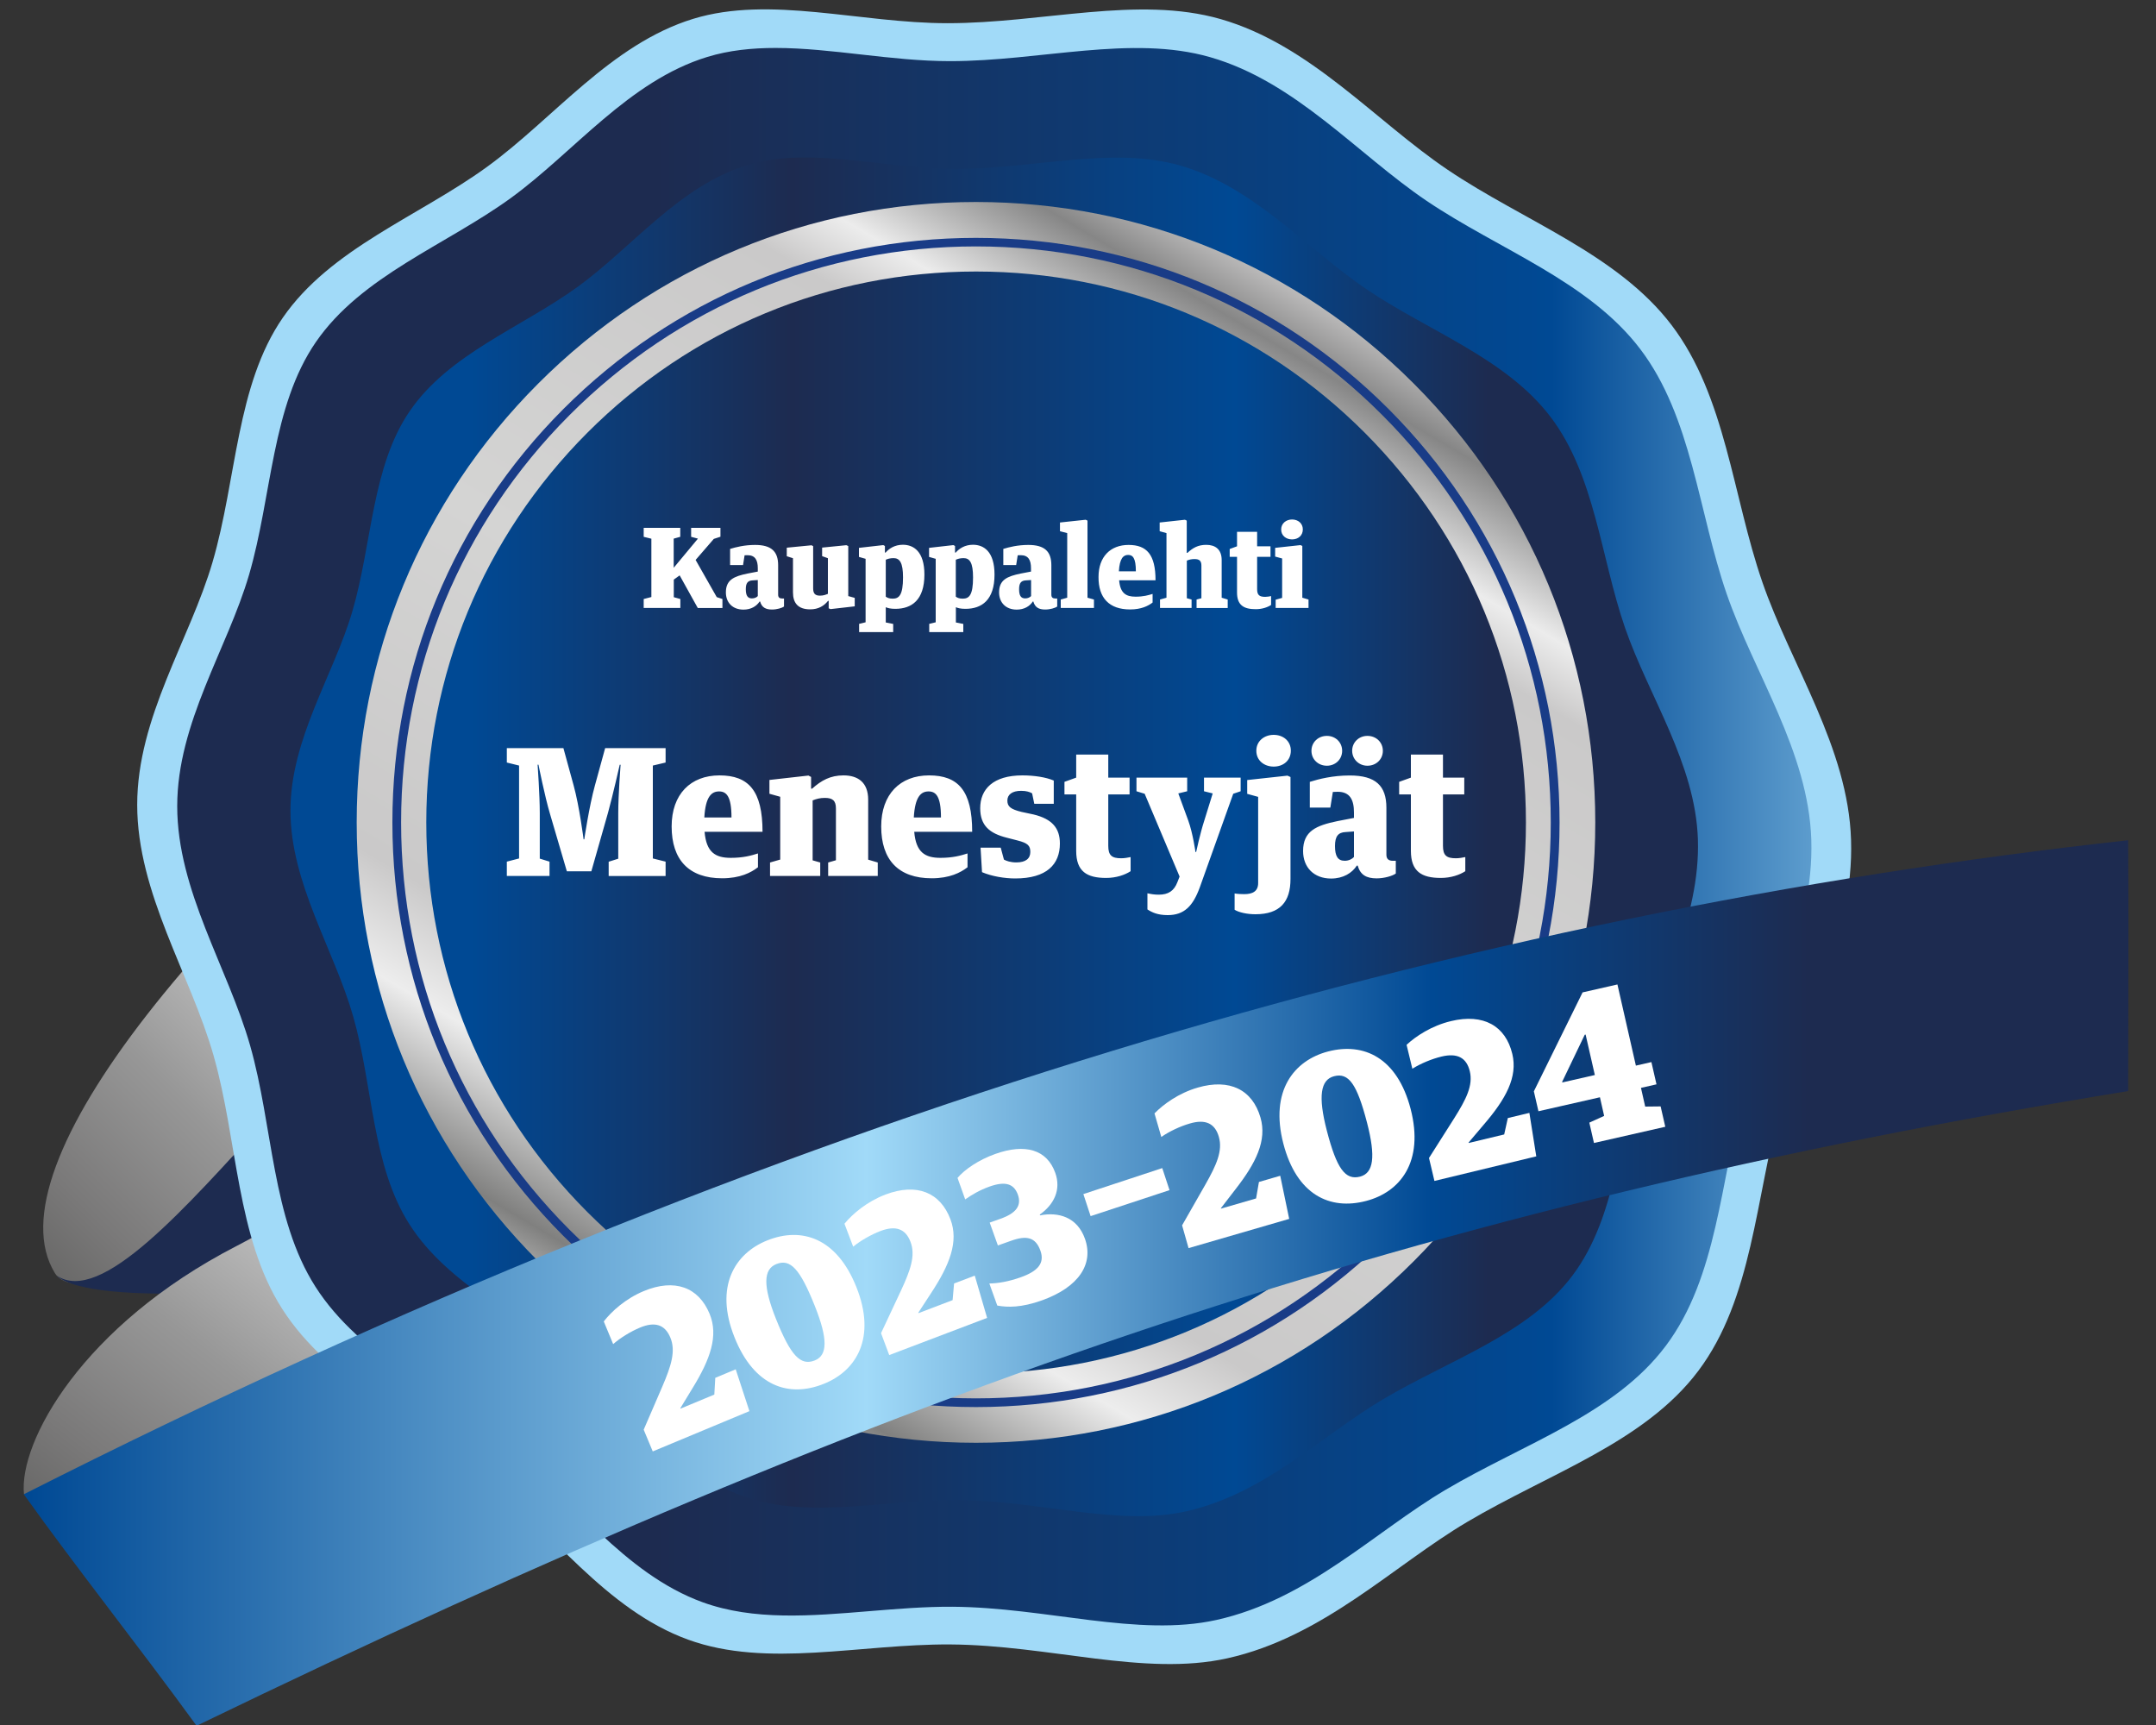
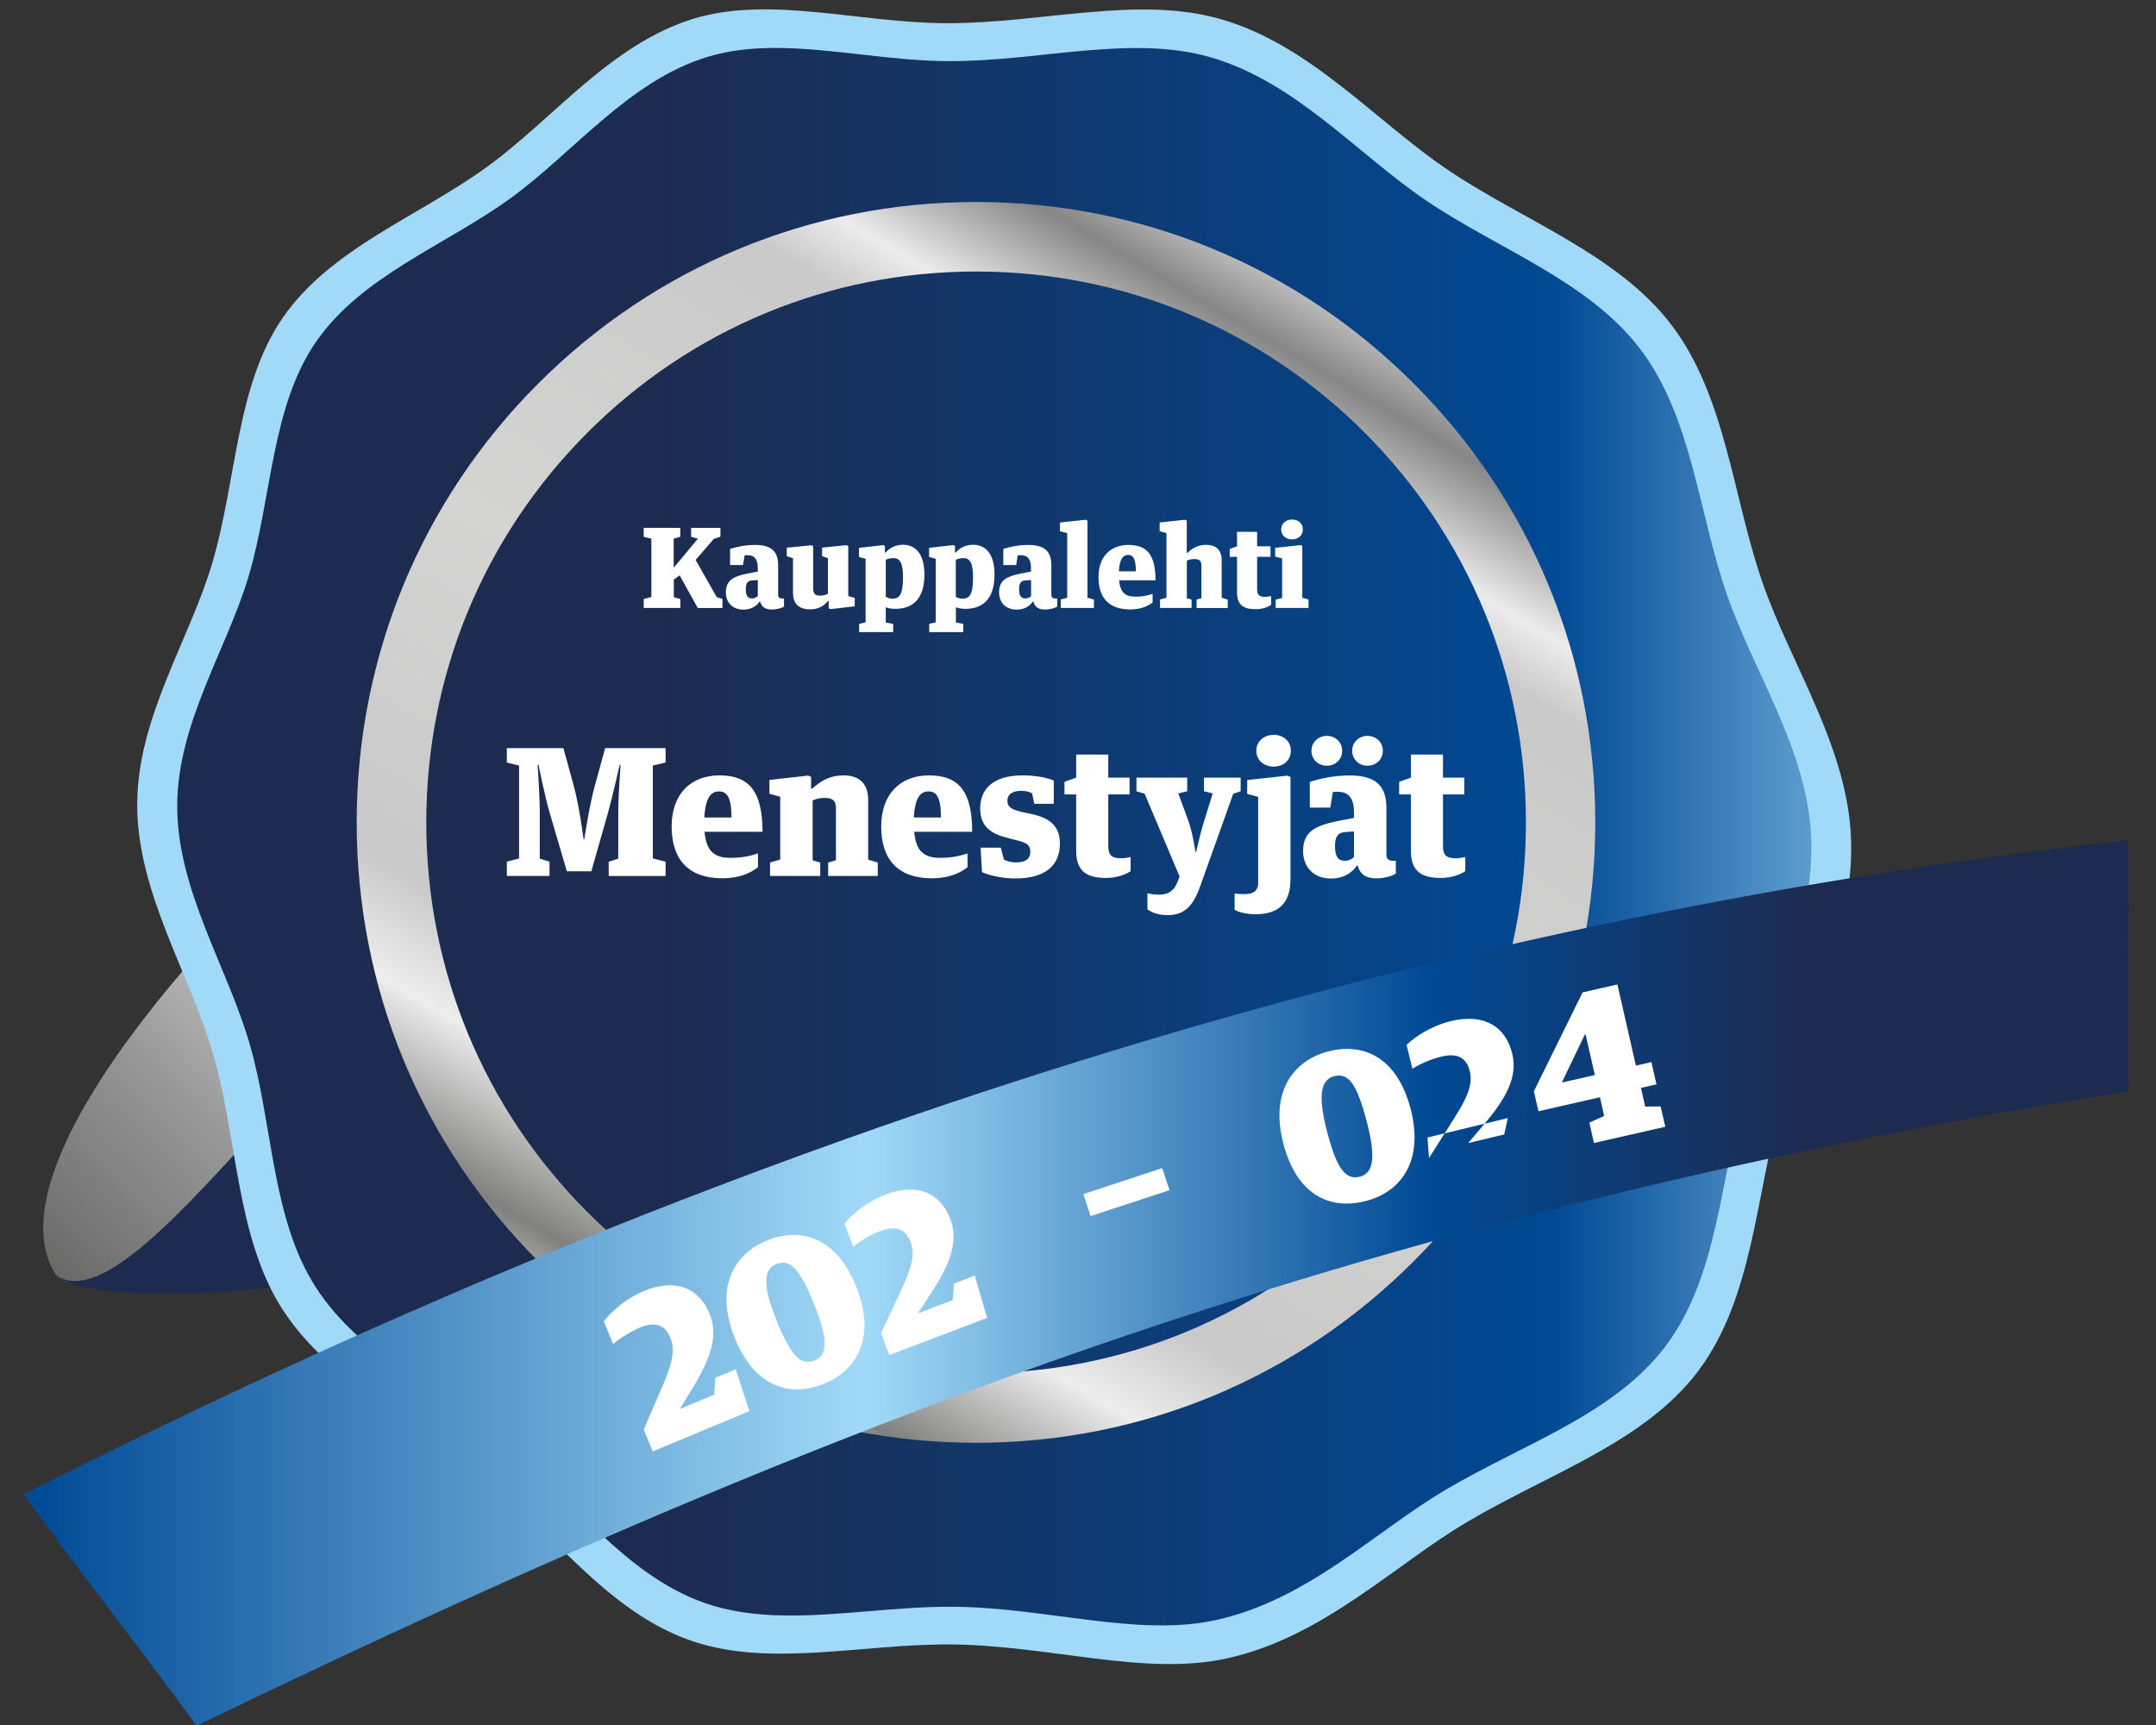
<svg xmlns="http://www.w3.org/2000/svg" xmlns:xlink="http://www.w3.org/1999/xlink" version="1.1" id="Layer_1" x="0px" y="0px" viewBox="0 0 250 200" style="enable-background:new 0 0 250 200;" xml:space="preserve">
  <rect x="0" y="0" width="250" height="200" fill="#333333" stroke="none" />
  <style type="text/css">
	.st0{clip-path:url(#SVGID_2_);}
	.st1{clip-path:url(#SVGID_4_);fill:url(#SVGID_5_);}
	.st2{clip-path:url(#SVGID_7_);fill-rule:evenodd;clip-rule:evenodd;fill:#1D2B50;}
	.st3{clip-path:url(#SVGID_9_);fill:url(#SVGID_10_);}
	.st4{clip-path:url(#SVGID_12_);fill:#A1DAF8;}
	.st5{clip-path:url(#SVGID_14_);fill:url(#SVGID_15_);}
	.st6{clip-path:url(#SVGID_17_);fill:url(#SVGID_18_);}
	.st7{clip-path:url(#SVGID_20_);fill:url(#SVGID_21_);}
	.st8{clip-path:url(#SVGID_23_);fill:#193C87;}
	.st9{clip-path:url(#SVGID_25_);fill:#FFFFFF;}
	.st10{clip-path:url(#SVGID_27_);fill:#FFFFFF;}
	.st11{clip-path:url(#SVGID_29_);fill:url(#SVGID_30_);}
	.st12{clip-path:url(#SVGID_32_);fill:#FFFFFF;}
</style>
  <g>
    <g>
      <defs>
        <rect id="SVGID_1_" width="250" height="200" />
      </defs>
      <clipPath id="SVGID_2_">
        <use xlink:href="#SVGID_1_" style="overflow:visible;" />
      </clipPath>
      <g class="st0">
        <defs>
          <path id="SVGID_3_" d="M6.36,147.6c2.96,4.84,23.71-5.07,34.82-8.79c2.83-12.28,1.38-17.33,35.79-43.6l-18.43,0.23l3.75-20.93      C23.7,104.5-1.19,135.27,6.36,147.6" />
        </defs>
        <clipPath id="SVGID_4_">
          <use xlink:href="#SVGID_3_" style="overflow:visible;" />
        </clipPath>
        <linearGradient id="SVGID_5_" gradientUnits="userSpaceOnUse" x1="0" y1="199.961" x2="1" y2="199.961" gradientTransform="matrix(-65.876 65.876 65.876 65.876 -13106.083 -13087.667)">
          <stop offset="0" style="stop-color:#D1D1D1" />
          <stop offset="0.4" style="stop-color:#D5D5D5" />
          <stop offset="0.67" style="stop-color:#979797" />
          <stop offset="0.85" style="stop-color:#7A7979" />
          <stop offset="1" style="stop-color:#5E5E5D" />
        </linearGradient>
        <polygon class="st1" points="115.93,113.48 37.89,191.52 -40.15,113.48 37.89,35.45    " />
      </g>
      <g class="st0">
        <defs>
          <rect id="SVGID_6_" width="250" height="200" />
        </defs>
        <clipPath id="SVGID_7_">
          <use xlink:href="#SVGID_6_" style="overflow:visible;" />
        </clipPath>
        <path class="st2" d="M56.5,113.7c-11.11-10.57-39.68,41.1-49.94,34.19c3.79,3.65,28.96,2.2,42.66-1.81     c5.5-6.68,18.49-13.69,23.95-20.31C68.17,122.54,61.5,116.93,56.5,113.7" />
      </g>
      <g class="st0">
        <defs>
-           <path id="SVGID_8_" d="M27.4,144.48c-17.83,9.19-25.25,22.7-24.62,28.76c1.34,0.77,3.19,1.19,4.21,1.68      c5.94,9.14,8.91,16.5,18.91,16.46c13.75-2.39,64.27-54.17,59.19-57.43c0,0-24.99-17.79-25.49-18.14      c-0.49-0.35-3.19-2.18-3.19-2.18C62.18,119.47,43.27,136.29,27.4,144.48" />
-         </defs>
+           </defs>
        <clipPath id="SVGID_9_">
          <use xlink:href="#SVGID_8_" style="overflow:visible;" />
        </clipPath>
        <linearGradient id="SVGID_10_" gradientUnits="userSpaceOnUse" x1="0" y1="200.021" x2="1" y2="200.021" gradientTransform="matrix(-59.433 76.071 76.071 59.433 -15140.131 -11772.977)">
          <stop offset="0" style="stop-color:#D1D1D1" />
          <stop offset="0.4" style="stop-color:#D5D5D5" />
          <stop offset="0.67" style="stop-color:#979797" />
          <stop offset="0.85" style="stop-color:#7A7979" />
          <stop offset="1" style="stop-color:#5E5E5D" />
        </linearGradient>
        <polygon class="st3" points="127.91,143.1 56.81,234.11 -35.59,161.92 35.51,70.91    " />
      </g>
      <g class="st0">
        <defs>
          <rect id="SVGID_11_" width="250" height="200" />
        </defs>
        <clipPath id="SVGID_12_">
          <use xlink:href="#SVGID_11_" style="overflow:visible;" />
        </clipPath>
        <path class="st4" d="M214.64,97.38c0.36,11.17-5.54,21.2-8.2,30.98c-2.87,10.54-3.22,22.21-9.51,30.58     c-6.24,8.3-17.28,11.88-26.79,17.51c-8.56,5.06-16.69,13.35-27.84,15.82c-9.6,2.13-20.65-1.54-32.13-1.61     c-10.47-0.06-21.21,2.77-30.36-0.55c-9.56-3.46-15.96-12.66-23.68-19.01c-7.71-6.34-17.95-10.8-23.41-19.35     c-5.33-8.34-5.15-19.53-7.95-29.35c-2.7-9.47-8.86-18.82-8.86-29.09c0-10.16,6.11-19.15,8.74-28.15     c2.81-9.6,2.73-20.48,8.14-28.32c5.56-8.06,15.79-11.76,23.68-17.49C64.2,13.74,70.83,5.11,80.39,2.18     c8.94-2.73,19.29,0.51,29.49,0.51c11.02,0,22.05-3.23,31.65-0.48c10.41,2.99,17.89,11.77,26.33,17.47     c8.78,5.93,19.67,9.74,25.96,18c6.3,8.28,7.08,19.81,10.53,29.8C207.7,77.18,214.3,86.66,214.64,97.38" />
      </g>
      <g class="st0">
        <defs>
          <path id="SVGID_13_" d="M82.02,6.6c-9.11,2.79-15.43,11.01-22.8,16.37c-7.53,5.46-17.28,8.99-22.58,16.67      c-5.16,7.48-5.09,17.85-7.76,27c-2.51,8.58-8.33,17.15-8.33,26.83c0,9.79,5.87,18.71,8.45,27.74c2.67,9.36,2.5,20.03,7.58,27.98      c5.21,8.15,14.97,12.4,22.32,18.45c7.36,6.06,13.46,14.82,22.58,18.13c5.93,2.15,12.57,1.59,19.34,1.03      c3.19-0.26,6.41-0.53,9.61-0.51c10.94,0.07,21.48,3.56,30.63,1.53c10.63-2.36,18.38-10.25,26.55-15.08      c9.07-5.36,19.6-8.77,25.54-16.69c6-7.98,6.33-19.11,9.06-29.16c2.54-9.32,8.16-18.88,7.82-29.54      c-0.33-10.22-6.62-19.26-9.81-28.49c-3.29-9.53-4.03-20.52-10.04-28.41c-6-7.88-16.38-11.51-24.75-17.16      c-8.04-5.43-15.18-13.81-25.1-16.66c-9.15-2.63-19.67,0.46-30.17,0.46c-6.84,0-13.76-1.53-20.23-1.53      C87.19,5.56,84.54,5.83,82.02,6.6" />
        </defs>
        <clipPath id="SVGID_14_">
          <use xlink:href="#SVGID_13_" style="overflow:visible;" />
        </clipPath>
        <linearGradient id="SVGID_15_" gradientUnits="userSpaceOnUse" x1="0" y1="200" x2="1" y2="200" gradientTransform="matrix(363.799 0 0 -363.799 21.291 72856.852)">
          <stop offset="0" style="stop-color:#1D2B50" />
          <stop offset="0.15" style="stop-color:#1D2B50" />
          <stop offset="0.436" style="stop-color:#004994" />
          <stop offset="0.58" style="stop-color:#A1DAF8" />
          <stop offset="1" style="stop-color:#004994" />
        </linearGradient>
        <rect x="20.54" y="4.01" class="st5" width="189.82" height="185.84" />
      </g>
      <g class="st0">
        <defs>
-           <path id="SVGID_16_" d="M86.63,19.15c-7.85,2.4-13.29,9.49-19.64,14.1c-6.48,4.7-14.88,7.74-19.44,14.36      c-4.45,6.44-4.38,15.37-6.69,23.26c-2.16,7.39-7.18,14.77-7.18,23.11c0,8.43,5.06,16.11,7.28,23.89      c2.3,8.06,2.15,17.25,6.53,24.1c4.49,7.02,12.9,10.68,19.23,15.89c6.34,5.22,11.59,12.77,19.44,15.61      c5.11,1.85,10.82,1.37,16.66,0.89c2.75-0.23,5.52-0.45,8.28-0.44c9.42,0.06,18.5,3.07,26.38,1.32      c9.16-2.03,15.83-8.83,22.86-12.99c7.81-4.62,16.88-7.56,22-14.37c5.16-6.88,5.45-16.46,7.81-25.11      c2.18-8.03,7.02-16.26,6.73-25.44c-0.28-8.8-5.7-16.59-8.45-24.54c-2.83-8.2-3.47-17.67-8.65-24.47      c-5.17-6.79-14.11-9.91-21.32-14.78c-6.92-4.68-13.07-11.89-21.62-14.35c-7.88-2.26-16.94,0.39-25.99,0.39      c-5.89,0-11.85-1.32-17.42-1.32C91.08,18.25,88.81,18.48,86.63,19.15" />
-         </defs>
+           </defs>
        <clipPath id="SVGID_17_">
          <use xlink:href="#SVGID_16_" style="overflow:visible;" />
        </clipPath>
        <linearGradient id="SVGID_18_" gradientUnits="userSpaceOnUse" x1="-3.506238e-06" y1="200" x2="1" y2="200" gradientTransform="matrix(163.196 0 0 -163.196 33.686 32736.24)">
          <stop offset="0" style="stop-color:#004994" />
          <stop offset="0.13" style="stop-color:#004994" />
          <stop offset="0.357" style="stop-color:#1D2B50" />
          <stop offset="0.67" style="stop-color:#004994" />
          <stop offset="0.85" style="stop-color:#1D2B50" />
          <stop offset="1" style="stop-color:#1D2B50" />
        </linearGradient>
        <rect x="33.68" y="16.91" class="st6" width="163.48" height="160.06" />
      </g>
      <g class="st0">
        <defs>
          <path id="SVGID_19_" d="M68.1,140.52c-12.04-12.06-18.67-28.1-18.67-45.17c0-17.06,6.63-33.1,18.67-45.17      c12.04-12.06,28.05-18.7,45.08-18.7c17.03,0,33.04,6.64,45.08,18.7c12.04,12.07,18.68,28.11,18.68,45.17      c0,17.06-6.63,33.1-18.68,45.17c-12.04,12.06-28.05,18.71-45.08,18.71C96.14,159.22,80.14,152.58,68.1,140.52 M62.39,44.49      C48.83,58.07,41.36,76.14,41.36,95.35c0,19.21,7.47,37.28,21.03,50.86c13.56,13.59,31.6,21.07,50.78,21.07      s37.22-7.48,50.78-21.07c13.56-13.59,21.03-31.65,21.03-50.86c0-19.21-7.47-37.28-21.03-50.86      c-13.56-13.59-31.6-21.07-50.78-21.07S75.96,30.9,62.39,44.49" />
        </defs>
        <clipPath id="SVGID_20_">
          <use xlink:href="#SVGID_19_" style="overflow:visible;" />
        </clipPath>
        <linearGradient id="SVGID_21_" gradientUnits="userSpaceOnUse" x1="0" y1="200" x2="1" y2="200" gradientTransform="matrix(71.933 -124.591 -124.591 -71.933 24995.418 14544.184)">
          <stop offset="0" style="stop-color:#B4B4B3" />
          <stop offset="0.04" style="stop-color:#80807F" />
          <stop offset="0.15" style="stop-color:#EDEDED" />
          <stop offset="0.23" style="stop-color:#CAC9C9" />
          <stop offset="0.51" style="stop-color:#D4D4D3" />
          <stop offset="0.81" style="stop-color:#CAC9C9" />
          <stop offset="0.86" style="stop-color:#ECECEC" />
          <stop offset="0.95" style="stop-color:#868686" />
          <stop offset="1" style="stop-color:#C0BFBF" />
        </linearGradient>
        <polygon class="st7" points="-20.93,131.32 77.27,-38.77 247.28,59.38 149.08,229.47    " />
      </g>
      <g class="st0">
        <defs>
          <rect id="SVGID_22_" width="250" height="200" />
        </defs>
        <clipPath id="SVGID_23_">
          <use xlink:href="#SVGID_22_" style="overflow:visible;" />
        </clipPath>
-         <path class="st8" d="M113.17,163.14c-18.07,0-35.07-7.05-47.85-19.85c-12.78-12.8-19.82-29.82-19.82-47.93     s7.04-35.13,19.82-47.93c12.78-12.8,29.77-19.85,47.85-19.85c18.07,0,35.07,7.05,47.85,19.85c12.78,12.8,19.82,29.83,19.82,47.93     s-7.04,35.13-19.82,47.93C148.24,156.08,131.25,163.14,113.17,163.14 M113.17,28.57c-17.81,0-34.54,6.95-47.13,19.56     C53.45,60.74,46.51,77.51,46.51,95.35s6.93,34.61,19.52,47.22c12.59,12.61,29.33,19.56,47.13,19.56s34.54-6.95,47.13-19.56     c12.59-12.61,19.53-29.38,19.53-47.22s-6.93-34.61-19.53-47.22C147.72,35.52,130.98,28.57,113.17,28.57" />
      </g>
      <g class="st0">
        <defs>
          <rect id="SVGID_24_" width="250" height="200" />
        </defs>
        <clipPath id="SVGID_25_">
          <use xlink:href="#SVGID_24_" style="overflow:visible;" />
        </clipPath>
        <path class="st9" d="M149.82,62.54c0.7,0,1.25-0.44,1.25-1.16c0-0.7-0.55-1.15-1.25-1.15c-0.68,0-1.26,0.45-1.26,1.15     C148.55,62.1,149.13,62.54,149.82,62.54 M147.93,70.49h3.8v-0.98l-0.72-0.21V63.3l-0.21-0.1l-2.94,0.32v1.01l0.81,0.22v4.57     l-0.75,0.21V70.49z M145.61,70.63c0.74,0,1.37-0.22,1.78-0.49v-1.03c-0.18,0.04-0.44,0.09-0.68,0.09c-0.68,0-0.94-0.21-0.94-0.9     v-3.74h1.55v-1.22h-1.55v-1.68h-2.33v1.68l-0.85,0.31v0.91h0.85v4.1C143.43,70.17,144.22,70.63,145.61,70.63 M134.52,70.49h3.65     v-0.98l-0.55-0.15V65c0.28-0.12,0.54-0.18,0.89-0.18c0.54,0,0.8,0.18,0.8,0.76v3.78l-0.56,0.15v0.98h3.61v-0.98l-0.7-0.21v-4.36     c0-1.26-0.75-1.77-1.79-1.77c-0.95,0-1.55,0.35-2.18,0.93h-0.08v-3.74l-0.21-0.1l-2.93,0.32v1.01l0.79,0.22v7.49l-0.75,0.21     V70.49z M129.74,66.24c0.09-1.52,0.53-1.9,1.07-1.9c0.53,0,0.9,0.33,0.9,1.9H129.74z M131.04,70.66c1.3,0,2.1-0.41,2.61-0.8v-1     c-0.49,0.15-1.07,0.32-1.97,0.32c-1.12,0-1.78-0.4-1.91-1.9h4.22c0-2.99-1.02-4.1-3.13-4.1c-2.1,0-3.48,1.37-3.48,3.71     C127.36,69.32,128.61,70.66,131.04,70.66 M123,70.49h3.85v-0.98l-0.75-0.21v-8.94l-0.21-0.1l-2.98,0.32v1.01l0.84,0.22v7.49     L123,69.51V70.49z M118.88,69.38c-0.51,0-0.71-0.34-0.71-1.07c0-0.71,0.23-0.99,0.78-1.02l0.61-0.04v1.86     C119.42,69.26,119.18,69.38,118.88,69.38 M118.36,64.37c0.9,0,1.19,0.59,1.19,1.51v0.39l-1.2,0.23c-1.55,0.32-2.5,0.72-2.5,2.18     c0,1.19,0.79,2,2.04,2c0.88,0,1.52-0.4,1.87-0.94h0.06c0.19,0.68,0.64,0.93,1.38,0.93c0.57,0,1.16-0.18,1.39-0.35v-0.93h-0.22     c-0.27,0-0.46-0.1-0.46-0.44v-3.42c0-1.6-0.79-2.35-2.67-2.35c-1.24,0-2.25,0.26-2.9,0.46v1.87h1.49l0.18-1.13     C118.13,64.38,118.24,64.37,118.36,64.37 M111.63,69.41c-0.43,0-0.63-0.12-0.8-0.23V64.9c0.21-0.1,0.5-0.19,0.9-0.19     c0.72,0,1.1,0.53,1.1,2.23C112.83,69,112.38,69.41,111.63,69.41 M107.74,73.29h3.96v-0.95l-0.86-0.17V70.4     c0.23,0.1,0.53,0.19,1.11,0.19c1.9,0,3.37-1.03,3.37-3.97c0-2.68-1.25-3.46-2.5-3.46c-0.93,0-1.6,0.44-2,0.91h-0.08V63.3     l-0.19-0.1l-2.82,0.32v1.05l0.77,0.22v7.36l-0.75,0.18V73.29z M103.51,69.41c-0.43,0-0.63-0.12-0.8-0.23V64.9     c0.21-0.1,0.5-0.19,0.9-0.19c0.72,0,1.1,0.53,1.1,2.23C104.71,69,104.25,69.41,103.51,69.41 M99.61,73.29h3.96v-0.95l-0.86-0.17     V70.4c0.23,0.1,0.53,0.19,1.11,0.19c1.9,0,3.37-1.03,3.37-3.97c0-2.68-1.25-3.46-2.5-3.46c-0.93,0-1.6,0.44-2,0.91h-0.08V63.3     l-0.19-0.1l-2.82,0.32v1.05l0.77,0.22v7.36l-0.75,0.18V73.29z M93.95,70.65c0.95,0,1.61-0.41,2.06-0.98h0.08v0.86l0.22,0.09     l2.8-0.32v-0.98l-0.75-0.21v-5.8l-0.22-0.1l-2.81,0.28v0.99L96,64.72v4.13c-0.23,0.09-0.48,0.21-0.92,0.21     c-0.59,0-0.79-0.27-0.79-0.85v-4.89l-0.19-0.1l-2.87,0.28v0.99l0.72,0.23v3.96C91.95,69.91,92.53,70.65,93.95,70.65 M87.19,69.38     c-0.5,0-0.71-0.34-0.71-1.07c0-0.71,0.23-0.99,0.78-1.02l0.61-0.04v1.86C87.74,69.26,87.49,69.38,87.19,69.38 M86.68,64.37     c0.9,0,1.19,0.59,1.19,1.51v0.39l-1.2,0.23c-1.55,0.32-2.5,0.72-2.5,2.18c0,1.19,0.78,2,2.04,2c0.88,0,1.52-0.4,1.87-0.94h0.06     c0.19,0.68,0.64,0.93,1.38,0.93c0.57,0,1.16-0.18,1.39-0.35v-0.93h-0.22c-0.27,0-0.46-0.1-0.46-0.44v-3.42     c0-1.6-0.79-2.35-2.67-2.35c-1.24,0-2.24,0.26-2.9,0.46v1.87h1.5l0.18-1.13C86.44,64.38,86.56,64.37,86.68,64.37 M74.65,70.49     h4.24v-1.04l-0.76-0.21v-2.04l0.68-0.49l2.1,3.78h2.86v-1.04l-0.66-0.22l-2.45-4.31l2.11-2.44l0.77-0.25V61.2h-3.4v1.04     l0.79,0.21l-2.81,3.38v-3.38l0.76-0.21V61.2h-4.24v1.04l0.89,0.22v6.76l-0.89,0.23V70.49z" />
      </g>
      <g class="st0">
        <defs>
          <rect id="SVGID_26_" width="250" height="200" />
        </defs>
        <clipPath id="SVGID_27_">
          <use xlink:href="#SVGID_26_" style="overflow:visible;" />
        </clipPath>
        <path class="st10" d="M167.07,101.79c1.17,0,2.18-0.35,2.84-0.78v-1.64c-0.29,0.06-0.7,0.14-1.09,0.14c-1.09,0-1.5-0.33-1.5-1.44     v-5.96h2.47v-1.95h-2.47v-2.67h-3.72v2.67l-1.36,0.49v1.46h1.36v6.54C163.6,101.05,164.85,101.79,167.07,101.79 M153.86,88.78     c0.99,0,1.77-0.74,1.77-1.73c0-0.99-0.78-1.73-1.77-1.73c-1.01,0-1.79,0.74-1.79,1.73C152.07,88.04,152.85,88.78,153.86,88.78      M158.56,88.78c1.01,0,1.79-0.74,1.79-1.73c0-0.99-0.78-1.73-1.79-1.73c-0.99,0-1.77,0.74-1.77,1.73     C156.8,88.04,157.58,88.78,158.56,88.78 M155.93,99.8c-0.8,0-1.13-0.53-1.13-1.71c0-1.13,0.37-1.58,1.23-1.62L157,96.4v2.96     C156.8,99.59,156.4,99.8,155.93,99.8 M155.11,91.8c1.44,0,1.89,0.95,1.89,2.41v0.62l-1.91,0.37c-2.47,0.51-3.99,1.15-3.99,3.47     c0,1.89,1.25,3.19,3.25,3.19c1.4,0,2.43-0.64,2.98-1.5h0.1c0.31,1.09,1.03,1.48,2.2,1.48c0.9,0,1.85-0.29,2.22-0.56V99.8h-0.35     c-0.43,0-0.74-0.17-0.74-0.7v-5.45c0-2.55-1.25-3.74-4.25-3.74c-1.97,0-3.58,0.41-4.63,0.74v2.98h2.38l0.29-1.81     C154.74,91.82,154.92,91.8,155.11,91.8 M147.69,88.88c1.11,0,1.99-0.7,1.99-1.85c0-1.11-0.88-1.83-1.99-1.83     c-1.09,0-2.01,0.72-2.01,1.83C145.67,88.18,146.6,88.88,147.69,88.88 M145.57,106c2.86,0,4.07-1.44,4.07-4.09V90.09l-0.35-0.16     l-4.67,0.51v1.6l1.27,0.35v9.99c0,0.99-0.68,1.29-1.62,1.29c-0.31,0-0.78-0.02-1.11-0.08v1.89     C143.64,105.78,144.59,106,145.57,106 M135.4,106.1c1.91,0,2.92-1.03,3.72-3.21L143,92.03l0.86-0.29v-1.58h-4.25v1.58l1.01,0.25     l-0.97,3.13c-0.49,1.5-0.95,3.66-0.95,3.66h-0.08c0,0-0.29-2.14-0.84-3.66l-1.15-3.13l1.03-0.25v-1.58h-5.88v1.58l0.95,0.29     l4.05,9.6l-0.25,0.64c-0.39,1.03-1.07,1.46-2.16,1.46c-0.51,0-0.86-0.06-1.32-0.16v1.87C133.57,105.78,134.23,106.1,135.4,106.1      M128.26,101.79c1.17,0,2.18-0.35,2.84-0.78v-1.64c-0.29,0.06-0.7,0.14-1.09,0.14c-1.09,0-1.5-0.33-1.5-1.44v-5.96h2.47v-1.95     h-2.47v-2.67h-3.72v2.67l-1.36,0.49v1.46h1.36v6.54C124.79,101.05,126.04,101.79,128.26,101.79 M117.72,101.85     c3.66,0,5.18-1.64,5.18-4.05c0-1.75-0.86-2.84-3.06-3.37l-1.36-0.29c-1.28-0.31-1.67-0.62-1.67-1.32c0-0.7,0.56-1.13,1.6-1.13     c0.62,0,1.01,0.14,1.27,0.29l0.25,1.21h2.26V90.5c-0.9-0.39-2.28-0.6-3.64-0.6c-3.39,0-4.89,1.6-4.89,3.8     c0,2.01,1.07,2.92,3.1,3.43l1.21,0.31c1.23,0.31,1.5,0.62,1.5,1.34c0,0.76-0.53,1.21-1.62,1.21c-0.66,0-1.17-0.17-1.44-0.33     l-0.37-1.38h-2.34l0.17,2.84C114.99,101.6,116.49,101.85,117.72,101.85 M105.96,94.78c0.14-2.43,0.84-3.02,1.71-3.02     c0.84,0,1.44,0.54,1.44,3.02H105.96z M108.04,101.83c2.08,0,3.35-0.66,4.15-1.28v-1.6c-0.78,0.25-1.71,0.51-3.14,0.51     c-1.79,0-2.84-0.64-3.04-3.02h6.72c0-4.77-1.62-6.54-5-6.54c-3.35,0-5.55,2.18-5.55,5.92     C102.18,99.69,104.17,101.83,108.04,101.83 M89.29,101.56h5.82V100l-0.88-0.25v-6.95c0.45-0.18,0.86-0.29,1.42-0.29     c0.86,0,1.28,0.29,1.28,1.21v6.02L96.03,100v1.56h5.75V100l-1.11-0.33v-6.95c0-2.01-1.19-2.82-2.86-2.82     c-1.52,0-2.57,0.58-3.64,1.54h-0.12v-1.36l-0.31-0.16l-4.52,0.51v1.6l1.25,0.35v7.28L89.29,100V101.56z M81.67,94.78     c0.14-2.43,0.84-3.02,1.71-3.02c0.84,0,1.44,0.54,1.44,3.02H81.67z M83.74,101.83c2.08,0,3.35-0.66,4.15-1.28v-1.6     c-0.78,0.25-1.71,0.51-3.15,0.51c-1.79,0-2.84-0.64-3.04-3.02h6.72c0-4.77-1.62-6.54-4.99-6.54c-3.35,0-5.55,2.18-5.55,5.92     C77.88,99.69,79.88,101.83,83.74,101.83 M58.77,101.56h4.95V99.9l-1.13-0.35v-5.28c0-2.08-0.25-5.61-0.25-5.61h0.1     c0,0,0.72,3.64,1.34,5.72l1.95,6.64h2.84l1.93-6.78c0.57-2.06,1.36-5.57,1.36-5.57h0.1c0,0-0.27,3.5-0.27,5.59v5.3l-1.11,0.35     v1.66h6.6V99.9l-1.48-0.37V88.76l1.48-0.35v-1.67h-7.01l-1.19,4.34c-0.66,2.38-1.23,6.23-1.23,6.23h-0.08     c0,0-0.49-3.84-1.15-6.23l-1.19-4.34h-6.56v1.67l1.42,0.35v10.77l-1.42,0.37V101.56z" />
      </g>
      <g class="st0">
        <defs>
          <path id="SVGID_28_" d="M2.76,173.25c6.07,8.5,13.28,17.56,19.97,26.75h0.25c80.94-39.18,141.49-60.1,223.79-73.5      c0-10.04,0.07-18.75,0-29.08C170.18,105.85,90.34,128.91,2.76,173.25" />
        </defs>
        <clipPath id="SVGID_29_">
          <use xlink:href="#SVGID_28_" style="overflow:visible;" />
        </clipPath>
        <linearGradient id="SVGID_30_" gradientUnits="userSpaceOnUse" x1="-1.387290e-06" y1="200" x2="1" y2="200" gradientTransform="matrix(244.04 0 0 -244.04 2.762 48956.801)">
          <stop offset="0" style="stop-color:#004994" />
          <stop offset="0.4" style="stop-color:#A1DAF8" />
          <stop offset="0.67" style="stop-color:#004994" />
          <stop offset="0.85" style="stop-color:#1D2B50" />
          <stop offset="1" style="stop-color:#1D2B50" />
        </linearGradient>
        <rect x="2.76" y="97.42" class="st11" width="244.08" height="102.58" />
      </g>
      <g class="st0">
        <defs>
          <rect id="SVGID_31_" width="250" height="200" />
        </defs>
        <clipPath id="SVGID_32_">
          <use xlink:href="#SVGID_31_" style="overflow:visible;" />
        </clipPath>
        <path class="st12" d="M74.64,165.76l2.16-5c1.03-2.4,1.58-4.12,0.93-5.68c-0.62-1.5-1.78-1.88-3.51-1.16     c-1.1,0.46-2.29,1.19-3.12,1.92l-1.09-2.63c0.9-1.16,2.52-2.64,4.64-3.52c3.59-1.49,6.35-0.45,7.63,2.63     c1.06,2.56,0.07,5.29-1.96,8.6l-1.43,2.35l0.02,0.05l3.92-1.63l0.11-1.94l2.37-0.99l1.59,4.85l-11.21,4.67L74.64,165.76z" />
        <path class="st12" d="M85.17,155.05c-2.35-5.88,0.03-9.74,3.81-11.24c3.98-1.59,8.05-0.29,10.32,5.41     c2.35,5.88,0.01,9.72-3.79,11.23C91.46,162.07,87.43,160.73,85.17,155.05 M94.48,151.41c-1.72-4.31-2.84-5.5-4.46-4.85     c-1.51,0.6-1.57,2.53-0.04,6.36c1.7,4.26,2.85,5.47,4.5,4.81C95.96,157.14,96.02,155.26,94.48,151.41" />
        <path class="st12" d="M102.16,154.57l2.31-4.93c1.1-2.37,1.71-4.06,1.11-5.65c-0.57-1.52-1.72-1.93-3.47-1.27     c-1.12,0.43-2.32,1.12-3.18,1.82l-1.01-2.66c0.93-1.13,2.6-2.56,4.75-3.38c3.64-1.38,6.36-0.25,7.54,2.87     c0.98,2.59-0.1,5.29-2.23,8.53l-1.5,2.3l0.02,0.05l3.96-1.51l0.17-1.93l2.4-0.91l1.43,4.9l-11.35,4.31L102.16,154.57z" />
-         <path class="st12" d="M115.64,151.37l-0.92-2.56c1-0.01,2.27-0.23,3.64-0.72c2-0.71,2.8-1.64,2.28-3.09     c-0.56-1.57-1.62-1.78-3.38-1.15l-1.55,0.55l-0.95-2.65l1.27-0.45c1.79-0.64,2.45-1.51,2-2.78c-0.45-1.27-1.45-1.6-3.28-0.95     c-1.17,0.42-2.02,0.93-2.83,1.49l-0.89-2.49c0.8-0.95,2.41-2.08,4.38-2.78c3.45-1.23,5.98-0.52,6.95,2.18     c0.71,1.97-0.14,3.68-1.79,4.85l0.03,0.09c2.15-0.42,4.31,0.21,5.2,2.7c1.06,2.96-0.74,5.64-4.99,7.16     C118.43,151.62,116.83,151.59,115.64,151.37" />
        <rect x="125.73" y="136.91" transform="matrix(0.95 -0.313 0.313 0.95 -36.675 47.734)" class="st12" width="9.63" height="2.69" />
-         <path class="st12" d="M137.07,142.07l2.7-4.73c1.29-2.27,2.03-3.92,1.56-5.54c-0.45-1.56-1.56-2.07-3.36-1.54     c-1.15,0.33-2.4,0.93-3.31,1.56l-0.79-2.73c1.02-1.05,2.8-2.35,5-2.99c3.74-1.09,6.36,0.26,7.29,3.47     c0.77,2.66-0.52,5.27-2.91,8.33l-1.68,2.18l0.01,0.05l4.07-1.18l0.33-1.91l2.47-0.72l1.04,5l-11.67,3.39L137.07,142.07z" />
        <path class="st12" d="M148.81,132.59c-1.59-6.13,1.25-9.65,5.19-10.68c4.15-1.08,8.02,0.72,9.57,6.66     c1.59,6.13-1.21,9.64-5.16,10.67C154.18,140.35,150.35,138.51,148.81,132.59 M158.51,130.15c-1.17-4.49-2.13-5.81-3.82-5.37     c-1.57,0.41-1.87,2.32-0.84,6.3c1.15,4.44,2.15,5.78,3.86,5.34C159.26,136.01,159.55,134.16,158.51,130.15" />
-         <path class="st12" d="M165.7,134.26l2.92-4.6c1.39-2.21,2.21-3.82,1.81-5.46c-0.38-1.58-1.46-2.14-3.28-1.7     c-1.16,0.28-2.44,0.82-3.38,1.41l-0.67-2.77c1.07-1,2.9-2.21,5.14-2.75c3.78-0.91,6.34,0.55,7.12,3.8     c0.65,2.69-0.76,5.24-3.29,8.18l-1.78,2.1l0.01,0.05l4.12-0.99l0.42-1.9l2.5-0.6l0.8,5.04l-11.81,2.85L165.7,134.26z" />
+         <path class="st12" d="M165.7,134.26l2.92-4.6c1.39-2.21,2.21-3.82,1.81-5.46c-0.38-1.58-1.46-2.14-3.28-1.7     c-1.16,0.28-2.44,0.82-3.38,1.41l-0.67-2.77c1.07-1,2.9-2.21,5.14-2.75c3.78-0.91,6.34,0.55,7.12,3.8     c0.65,2.69-0.76,5.24-3.29,8.18l-1.78,2.1l0.01,0.05l4.12-0.99l0.42-1.9l2.5-0.6l-11.81,2.85L165.7,134.26z" />
        <path class="st12" d="M184.29,130.16l1.72-0.78l-0.49-2.16l-7.13,1.62l-0.53-2.31l5.65-11.47l4.04-0.92l2.14,9.41l1.8-0.41     l0.59,2.58l-1.8,0.41l0.49,2.17l1.79-0.02l0.54,2.36l-8.27,1.88L184.29,130.16z M184.93,124.64l-1.07-4.69l-0.1,0.02l-2.62,5.46     l0.02,0.07L184.93,124.64z" />
      </g>
    </g>
  </g>
</svg>